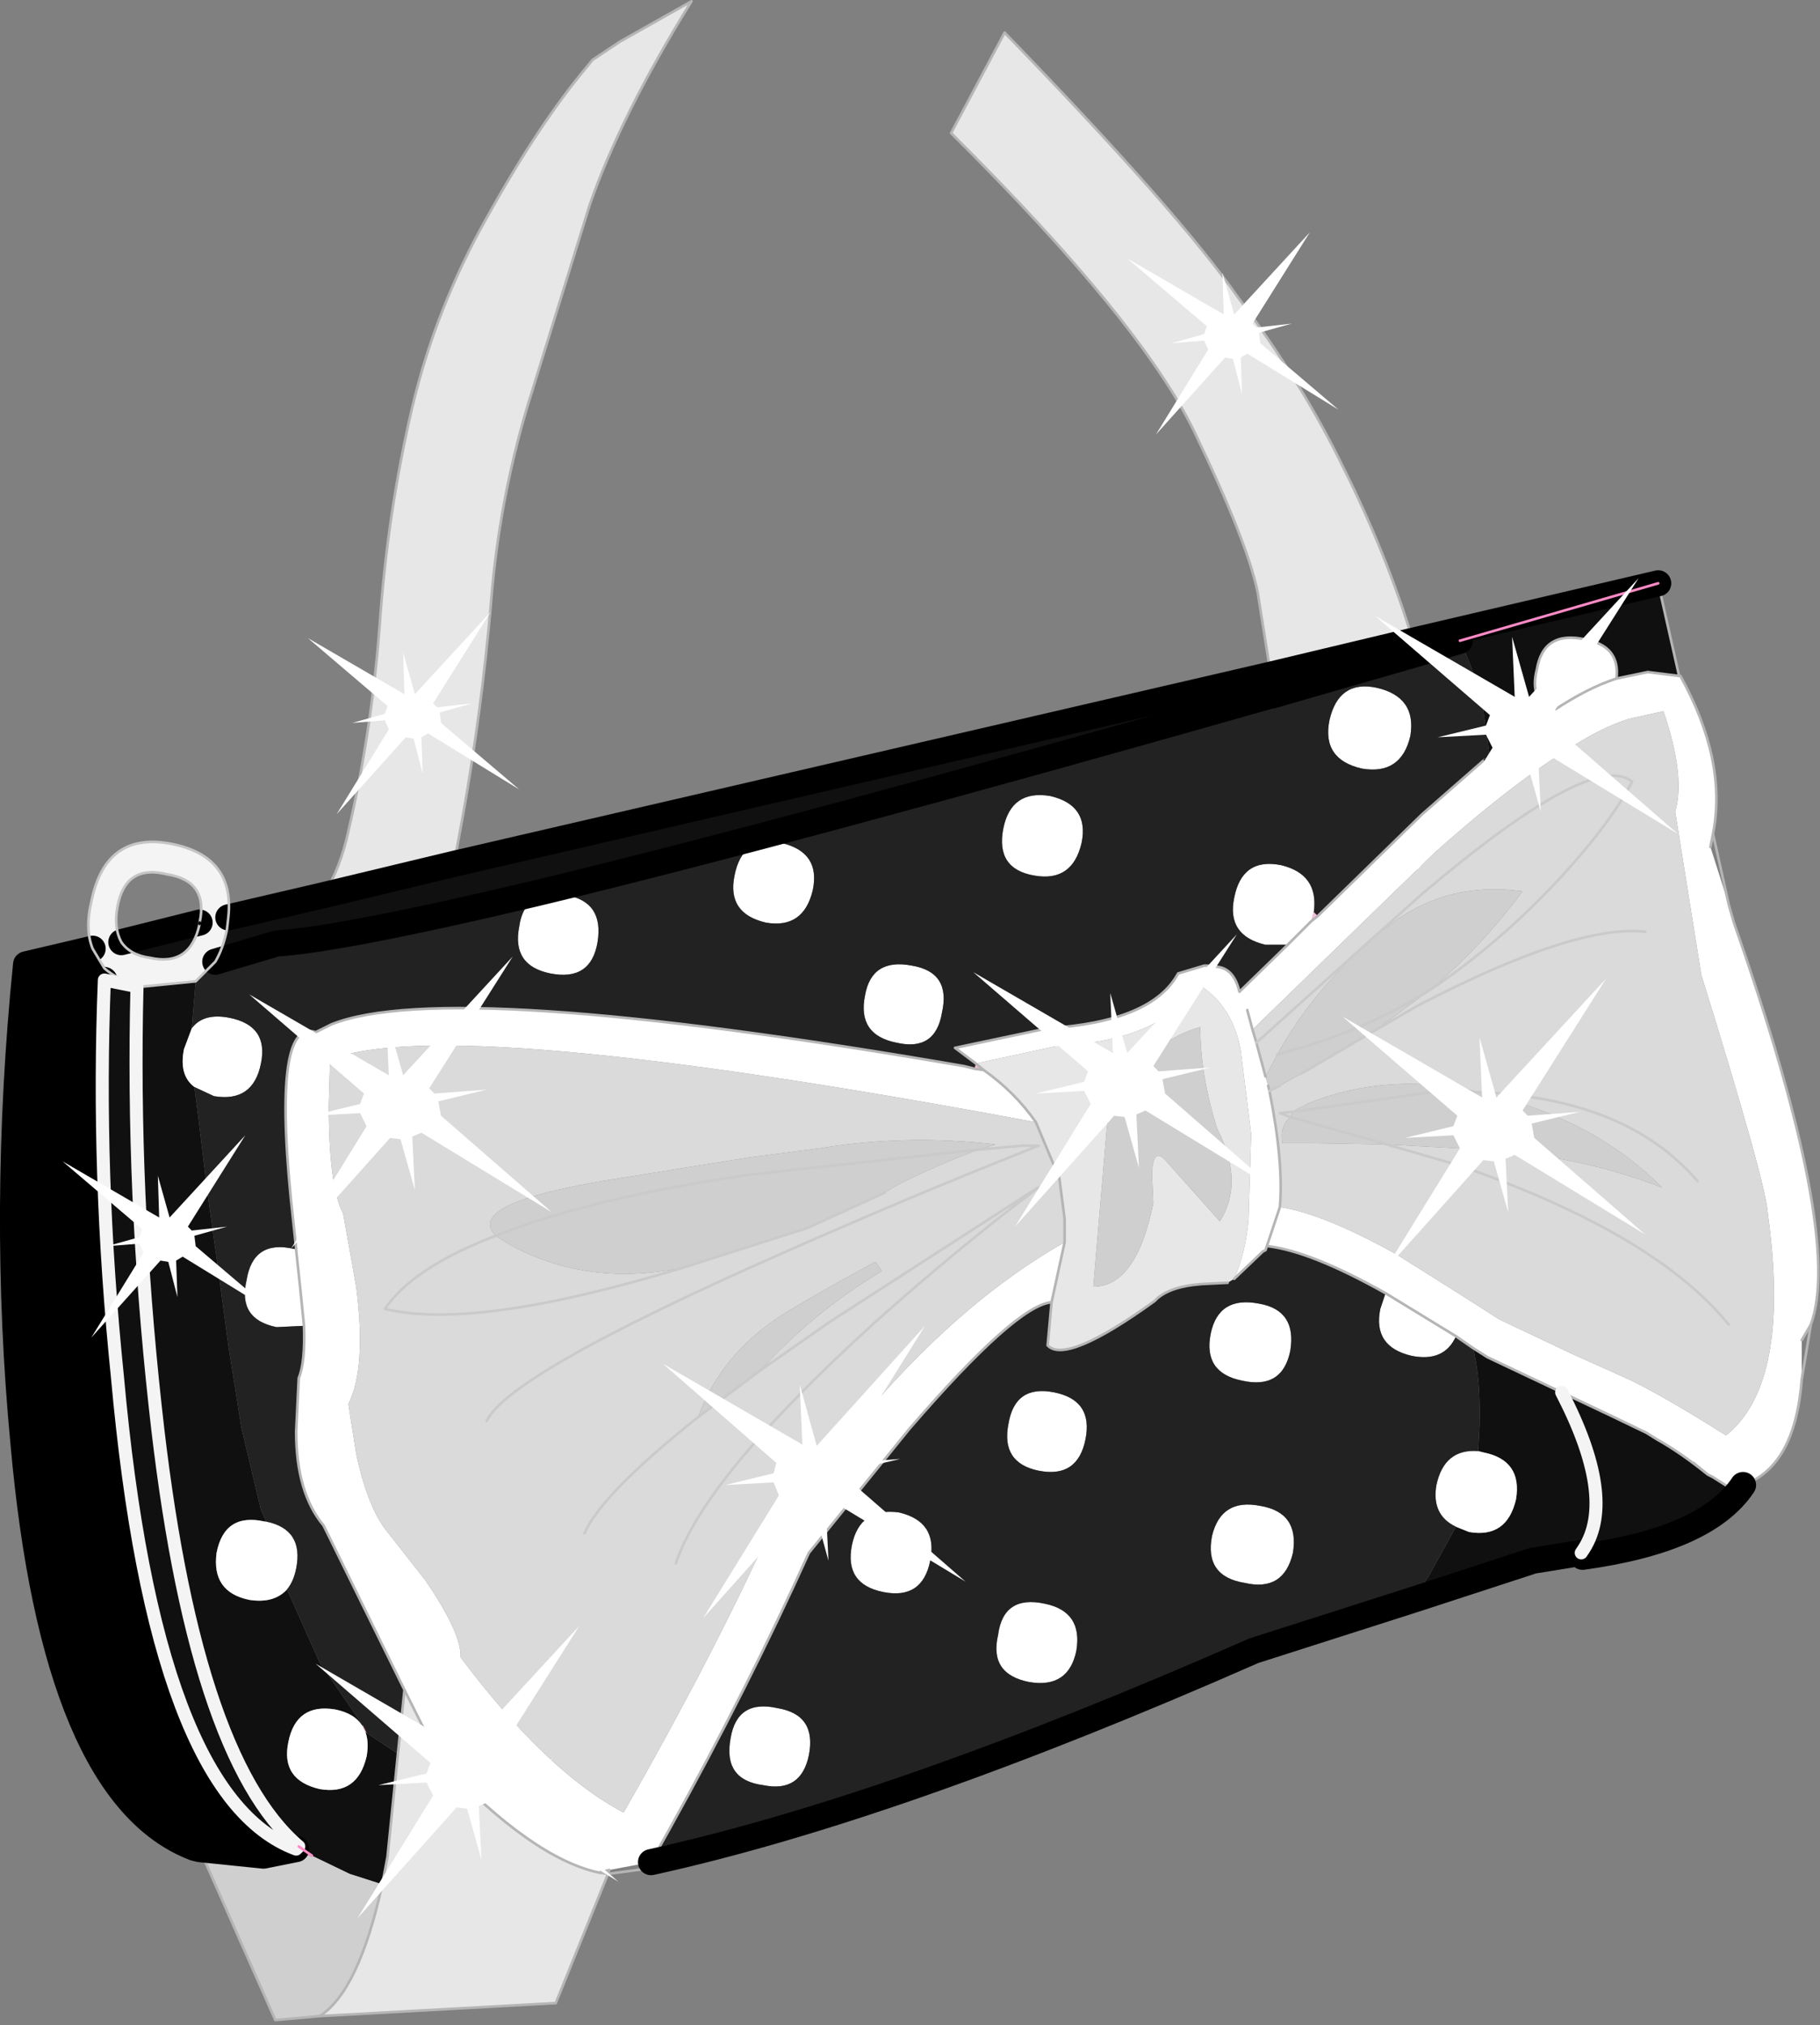
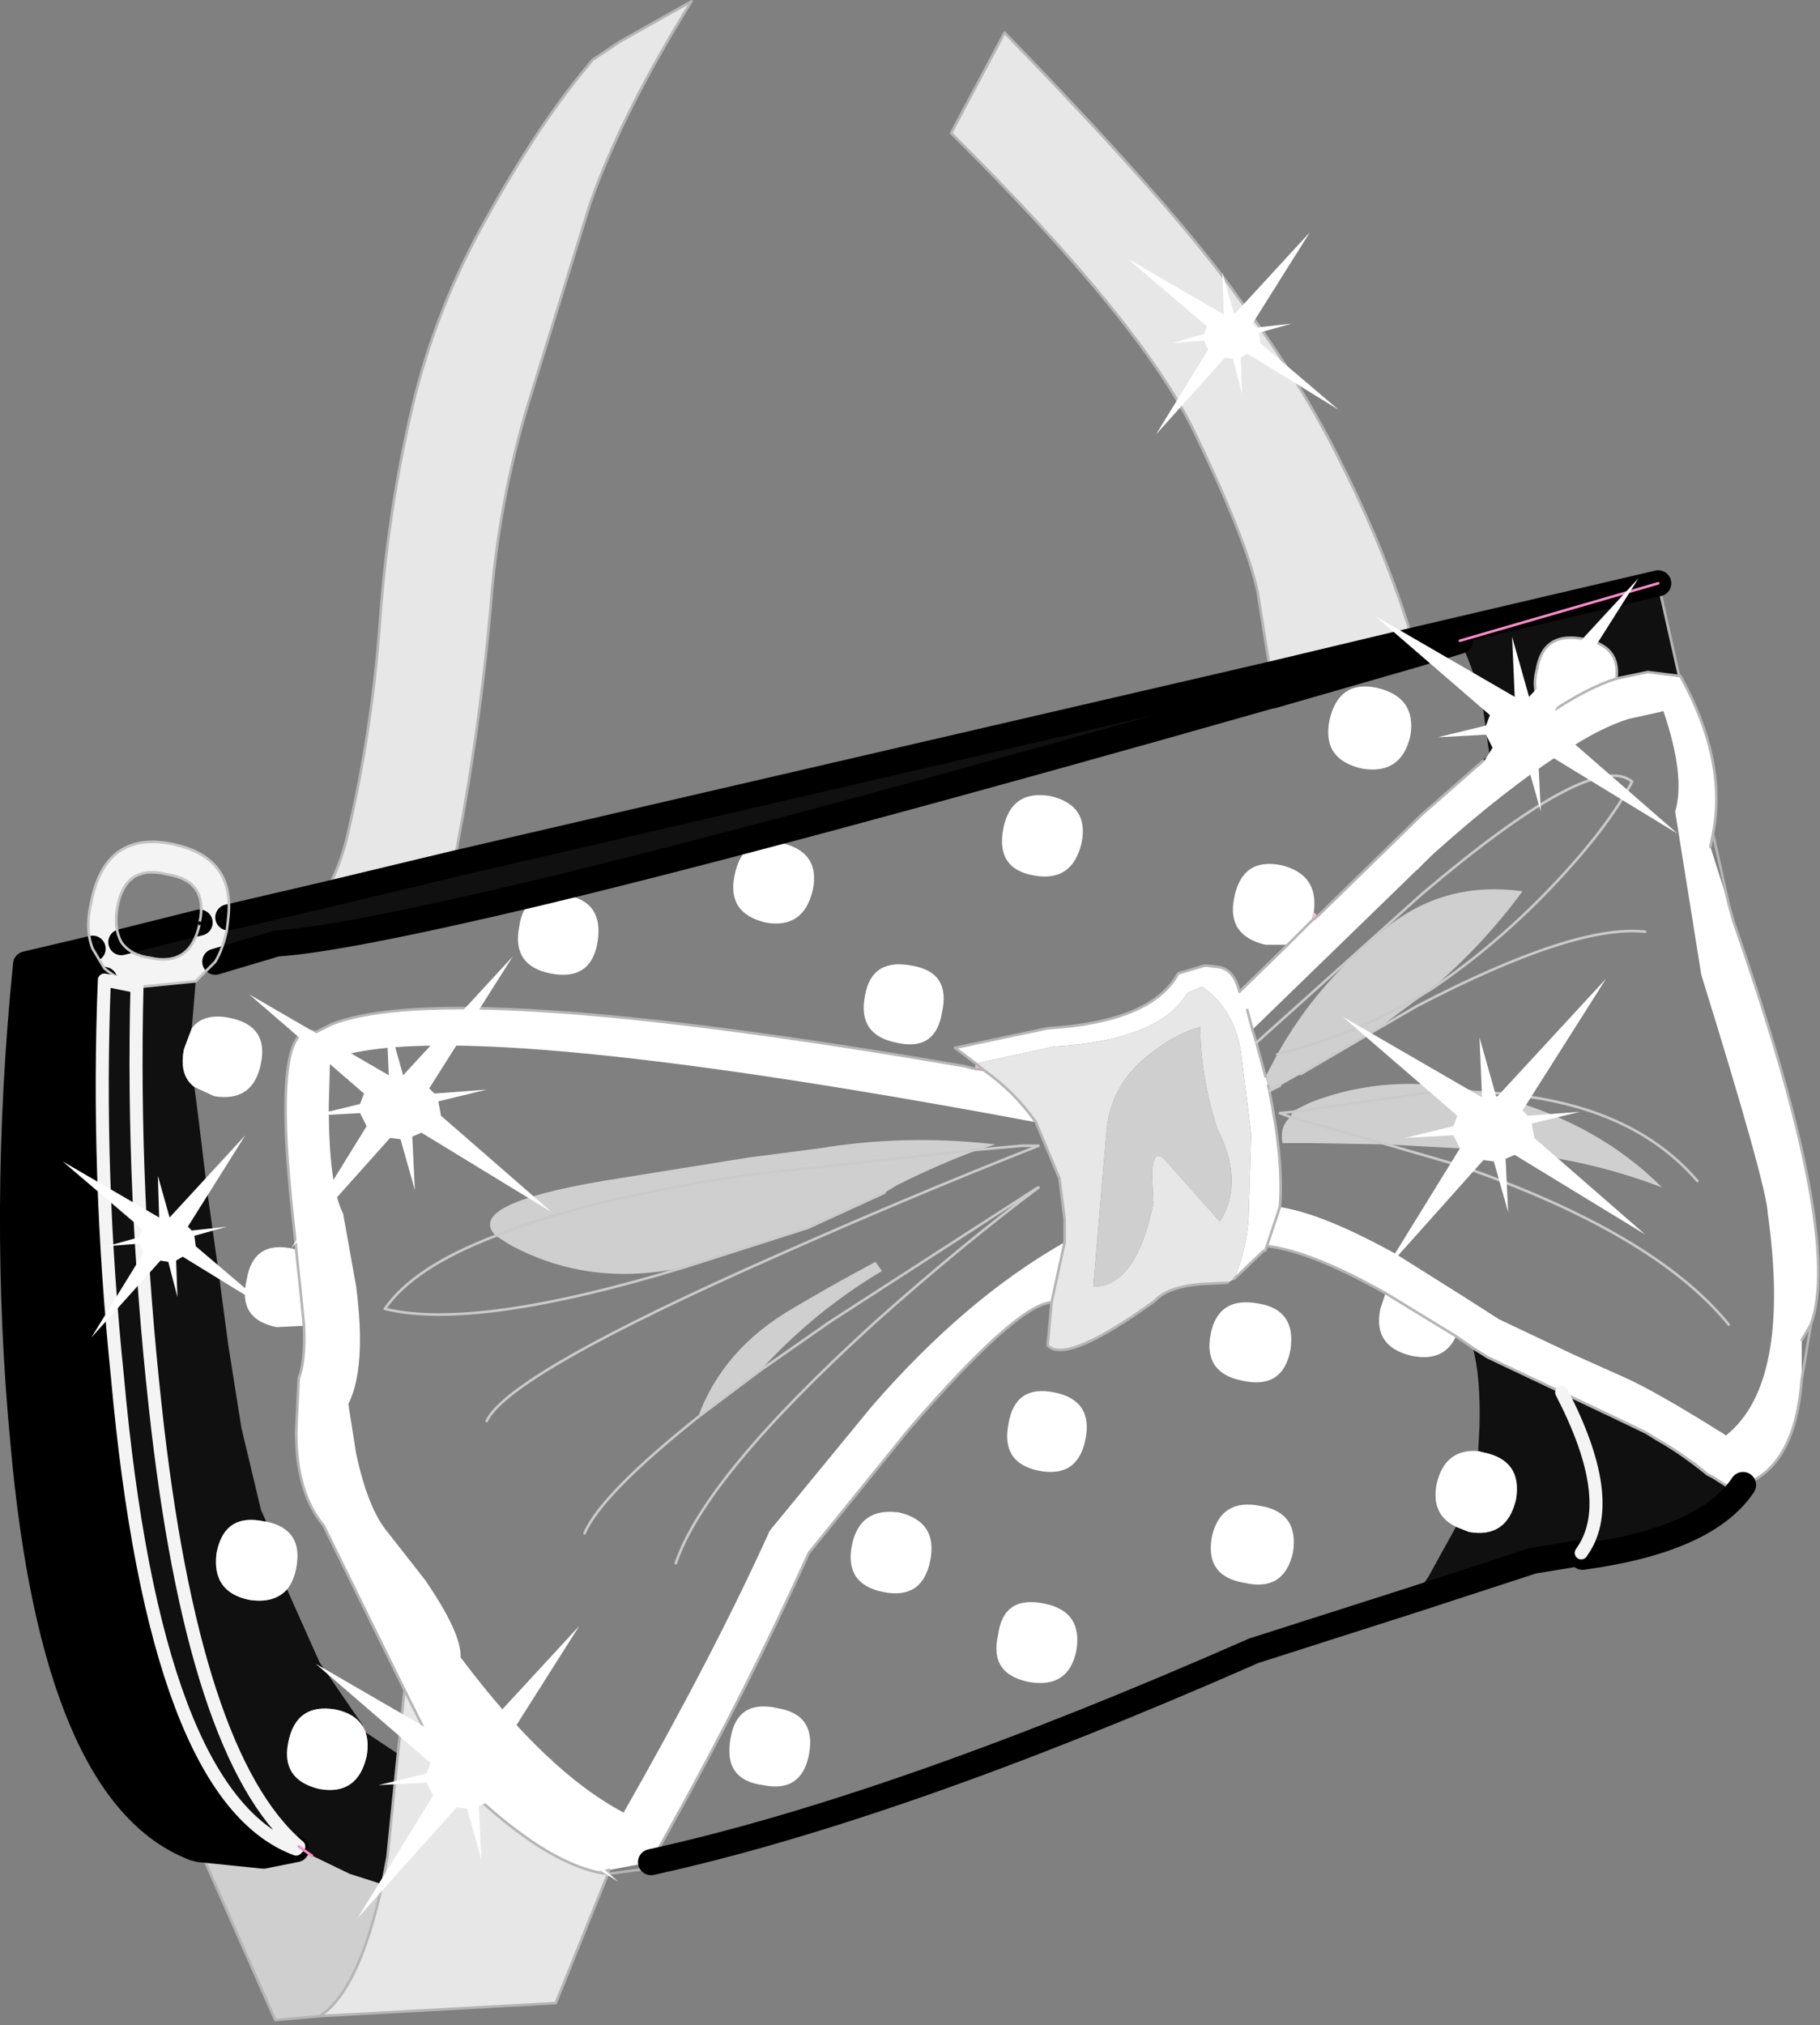
<svg xmlns="http://www.w3.org/2000/svg" height="77.6px" width="69.75px">
  <rect width="100%" height="100%" fill="#808080" stroke="none" />
  <g transform="matrix(1.0, 0.0, 0.0, 1.0, 33.5, -40.45)">
    <path d="M30.85 66.35 L29.65 66.2 28.45 66.45 Q28.6 65.2 27.25 64.95 25.65 64.6 25.4 66.1 25.1 67.25 26.0 67.7 L23.6 69.5 23.35 67.7 Q23.1 66.35 22.45 65.0 L30.05 62.8 30.85 66.35 M20.65 65.0 L20.8 65.5 15.25 67.1 15.2 67.1 Q-3.25 72.35 -13.05 74.7 -20.45 76.45 -22.9 76.6 L-25.25 77.3 Q-24.95 76.8 -24.8 76.05 L-24.75 75.6 -21.1 74.75 -16.1 73.55 15.2 66.3 20.65 65.0 M-26.0 78.05 L-26.15 79.85 -26.45 80.65 Q-26.65 81.65 -26.05 82.1 L-25.9 83.25 -25.55 86.15 -25.15 89.0 -24.75 92.0 -24.25 95.15 -23.5 98.3 -23.3 98.75 -23.35 98.75 Q-24.9 98.4 -25.2 99.95 -25.4 101.45 -23.95 101.75 -23.0 101.9 -22.5 101.35 L-21.25 104.15 -19.6 106.55 -19.6 106.6 Q-19.9 106.1 -20.65 105.95 -22.15 105.7 -22.45 107.2 -22.75 108.65 -21.25 109.0 -19.8 109.25 -19.45 107.75 -19.35 107.2 -19.5 106.8 L-19.45 106.85 -18.25 107.65 -18.65 111.6 -18.85 112.65 -20.1 112.25 -21.55 111.55 -22.05 111.2 -22.15 111.3 Q-27.55 109.3 -29.0 93.2 -29.8 85.4 -29.5 78.0 L-28.25 78.25 -28.15 78.2 -28.0 78.25 -26.0 78.05 M33.3 97.35 Q31.9 99.45 27.15 100.1 L27.1 99.95 25.25 100.25 20.65 101.75 21.25 100.85 22.3 98.95 22.8 99.15 Q24.25 99.4 24.6 97.9 24.85 96.4 23.35 96.1 L23.15 96.05 23.2 95.1 Q23.25 93.25 22.95 92.1 L23.5 92.45 26.35 93.8 28.25 94.7 29.6 95.35 30.0 95.6 31.4 96.5 31.95 96.95 32.15 97.05 32.7 97.4 32.75 97.45 33.3 97.35 M-25.85 75.8 L-25.85 75.85 Q-26.2 77.5 -27.75 77.15 -28.5 77.05 -28.85 76.55 L-25.85 75.8 M27.1 99.95 L27.2 99.8 Q28.45 97.85 26.35 93.8 28.45 97.85 27.2 99.8 L27.1 99.95 M-22.05 111.2 Q-26.1 107.75 -27.55 94.35 -28.45 86.15 -28.25 78.25 -28.45 86.15 -27.55 94.35 -26.1 107.75 -22.05 111.2" fill="#101010" fill-rule="evenodd" stroke="none" />
    <path d="M23.6 69.5 L26.0 67.7 Q25.1 67.25 25.4 66.1 25.65 64.6 27.25 64.95 28.6 65.2 28.45 66.45 L29.65 66.2 30.85 66.35 30.9 66.35 Q32.7 69.6 32.15 72.4 L32.05 72.9 32.75 75.1 32.95 75.8 Q37.15 87.8 35.9 91.2 L35.55 91.8 35.55 93.3 Q35.3 96.65 33.3 97.35 L32.75 97.45 32.7 97.4 32.15 97.05 31.95 96.95 31.4 96.5 30.0 95.6 29.6 95.35 28.25 94.7 26.35 93.8 23.5 92.45 22.95 92.1 22.3 91.65 Q21.85 92.65 20.6 92.4 19.1 92.05 19.4 90.6 L19.6 90.0 Q16.75 88.4 15.1 88.2 L15.05 88.2 15.0 88.35 14.9 88.4 13.8 89.45 Q14.25 88.4 14.35 87.15 L14.45 83.9 14.05 80.7 Q13.75 79.05 12.55 78.25 L12.0 78.5 Q10.95 80.3 6.9 80.55 L3.9 81.2 3.1 80.6 6.65 79.85 Q10.65 79.6 11.65 77.75 L12.65 77.45 12.7 77.45 12.75 77.45 13.2 77.5 Q13.8 77.6 14.0 78.45 L15.85 76.65 16.75 75.75 15.85 76.65 15.0 76.65 Q13.5 76.3 13.8 74.85 14.1 73.3 15.6 73.6 17.05 73.95 16.85 75.4 L16.75 75.75 17.0 75.55 21.0 71.65 23.4 69.55 23.6 69.5 M15.55 86.7 L15.05 88.2 15.55 86.7 Q17.2 86.95 20.0 88.5 L22.7 90.2 23.95 91.0 26.8 92.35 28.7 93.2 Q29.95 93.75 32.65 95.45 35.15 93.45 34.25 86.95 34.2 85.85 31.7 77.8 L30.7 71.55 Q31.1 70.2 30.25 67.7 L28.9 68.0 Q27.8 68.35 26.45 69.25 24.3 70.6 21.45 73.15 L14.5 79.9 14.65 80.4 15.0 81.7 15.1 82.05 15.15 82.25 Q15.7 85.0 15.55 86.7 M14.3 79.15 L14.5 79.9 14.3 79.15 M-26.15 79.85 Q-25.7 79.25 -24.7 79.45 -23.2 79.75 -23.5 81.2 -23.8 82.7 -25.3 82.45 L-26.05 82.1 Q-26.65 81.65 -26.45 80.65 L-26.15 79.85 M-23.3 98.75 Q-21.85 99.05 -22.15 100.55 -22.25 101.05 -22.5 101.35 -23.0 101.9 -23.95 101.75 -25.4 101.45 -25.2 99.95 -24.9 98.4 -23.35 98.75 L-23.3 98.75 M-18.0 105.2 L-21.1 98.9 Q-22.15 97.65 -22.15 95.3 L-22.05 93.25 Q-21.8 92.65 -21.85 91.25 L-22.9 91.3 Q-24.4 91.0 -24.05 89.5 -23.8 87.95 -22.25 88.3 L-22.15 88.35 -22.15 88.3 -22.25 87.35 Q-23.15 79.4 -21.4 80.0 L-20.8 79.7 Q-16.3 77.9 3.45 81.3 L3.85 81.4 4.2 81.45 Q5.4 82.3 6.2 83.45 -16.25 79.25 -20.85 81.05 L-20.9 82.8 Q-20.9 85.9 -20.35 86.95 L-19.85 89.75 Q-19.45 92.85 -20.15 94.25 L-19.85 96.15 Q-19.4 98.25 -18.65 99.15 L-17.2 101.0 Q-15.8 103.05 -15.85 103.95 -12.55 108.35 -9.6 109.9 -6.15 103.85 -4.0 99.1 L-0.1 94.35 Q3.5 90.2 7.3 88.05 L6.8 90.35 Q5.45 90.45 1.35 95.2 L-2.5 99.95 Q-4.85 105.15 -7.85 110.55 L-8.55 111.8 -10.15 112.1 -10.55 112.2 Q-13.1 111.65 -16.65 107.9 L-18.0 105.2 M17.45 68.05 Q17.8 66.5 19.25 66.8 20.8 67.15 20.55 68.65 20.2 70.15 18.7 69.9 17.15 69.55 17.45 68.05 M28.45 66.45 Q27.35 66.8 26.0 67.7 27.35 66.8 28.45 66.45 M-10.6 76.55 Q-10.85 78.05 -12.4 77.75 -13.9 77.45 -13.6 75.95 -13.5 75.2 -13.0 74.9 L-11.8 74.75 Q-10.35 75.0 -10.6 76.55 M-4.15 75.8 Q-5.65 75.45 -5.35 74.0 -5.05 72.45 -3.55 72.75 -2.05 73.1 -2.35 74.55 -2.7 76.05 -4.15 75.8 M7.95 72.75 Q7.6 74.25 6.15 74.0 4.65 73.75 4.95 72.2 5.25 70.7 6.75 70.95 8.25 71.3 7.95 72.75 M-0.35 78.6 Q-0.1 77.15 1.45 77.45 2.95 77.7 2.6 79.25 2.35 80.75 0.85 80.4 -0.65 80.1 -0.35 78.6 M0.95 98.4 Q2.45 98.75 2.15 100.25 1.85 101.75 0.35 101.45 -1.15 101.15 -0.85 99.65 -0.55 98.2 0.95 98.4 M8.1 95.6 Q7.8 97.1 6.3 96.8 4.85 96.5 5.15 95.0 5.4 93.5 6.9 93.8 8.4 94.1 8.1 95.6 M-21.85 91.25 L-22.0 89.75 -22.15 88.35 -22.0 89.75 -21.85 91.25 M-19.5 106.8 Q-19.35 107.2 -19.45 107.75 -19.8 109.25 -21.25 109.0 -22.75 108.65 -22.45 107.2 -22.15 105.7 -20.65 105.95 -19.9 106.1 -19.6 106.6 L-19.5 106.8 M7.75 103.7 Q7.45 105.15 5.95 104.9 4.4 104.6 4.75 103.1 4.95 101.55 6.55 101.9 8.0 102.2 7.75 103.7 M-5.5 107.05 Q-5.25 105.55 -3.7 105.9 -2.2 106.15 -2.5 107.7 -2.8 109.15 -4.25 108.85 -5.8 108.65 -5.5 107.05 M31.95 96.95 Q30.9 96.1 30.0 95.6 30.9 96.1 31.95 96.95 M14.75 90.4 Q16.2 90.65 15.95 92.2 15.65 93.7 14.1 93.35 12.6 93.05 12.9 91.55 13.2 90.1 14.75 90.4 M14.8 98.15 Q16.3 98.4 16.05 99.95 15.7 101.45 14.2 101.1 12.65 100.85 12.95 99.3 13.3 97.85 14.8 98.15 M23.15 96.05 L23.35 96.1 Q24.85 96.4 24.6 97.9 24.25 99.4 22.8 99.15 L22.3 98.95 Q21.35 98.5 21.55 97.35 21.85 95.95 23.15 96.05 M22.3 91.65 L19.6 90.0 22.3 91.65" fill="#ffffff" fill-rule="evenodd" stroke="none" />
-     <path d="M15.55 86.7 Q15.7 85.0 15.15 82.25 L15.55 82.05 16.35 81.6 19.25 79.9 21.35 78.35 Q23.3 76.7 24.85 74.6 21.95 74.2 19.75 75.9 17.0 78.05 15.45 80.85 L15.0 81.7 14.65 80.4 14.5 79.9 21.45 73.15 Q24.3 70.6 26.45 69.25 27.8 68.35 28.9 68.0 L30.25 67.7 Q31.1 70.2 30.7 71.55 L31.7 77.8 Q34.2 85.85 34.25 86.95 35.15 93.45 32.65 95.45 29.95 93.75 28.7 93.2 L26.8 92.35 23.95 91.0 22.7 90.2 20.0 88.5 Q17.2 86.95 15.55 86.7 M6.2 83.45 L7.1 85.6 7.3 87.15 7.3 88.05 Q3.5 90.2 -0.1 94.35 L-4.0 99.1 Q-6.15 103.85 -9.6 109.9 -12.55 108.35 -15.85 103.95 -15.8 103.05 -17.2 101.0 L-18.65 99.15 Q-19.4 98.25 -19.85 96.15 L-20.15 94.25 Q-19.45 92.85 -19.85 89.75 L-20.35 86.95 Q-20.9 85.9 -20.9 82.8 L-20.85 81.05 Q-16.25 79.25 6.2 83.45 M14.65 80.4 L21.0 74.7 Q27.55 69.15 29.05 70.4 28.1 72.2 25.95 74.45 23.8 76.7 21.35 78.35 23.8 76.7 25.95 74.45 28.1 72.2 29.05 70.4 27.55 69.15 21.0 74.7 L14.65 80.4 M4.0 84.5 L4.65 84.3 Q1.25 83.9 -2.1 84.45 L-4.8 84.8 -10.4 85.7 Q-15.7 86.6 -14.5 87.8 L-13.95 88.15 Q-10.9 89.8 -7.25 89.0 L-2.55 87.5 0.4 86.15 0.9 85.85 Q2.5 85.05 4.0 84.5 L5.65 84.35 6.3 84.35 6.05 84.45 Q1.25 86.35 -3.7 88.55 -14.0 93.1 -14.85 94.9 -14.0 93.1 -3.7 88.55 1.25 86.35 6.05 84.45 L6.3 84.35 5.65 84.35 4.0 84.5 M-7.6 100.35 Q-6.5 97.05 0.05 91.1 3.3 88.2 6.3 85.95 L6.2 86.0 -1.7 91.1 -4.35 92.95 -1.7 91.1 6.2 86.0 6.3 85.95 Q3.3 88.2 0.05 91.1 -6.5 97.05 -7.6 100.35 M-6.75 94.75 L-4.35 92.95 Q-2.3 90.7 0.3 89.15 L0.05 88.8 Q-1.55 89.65 -3.15 90.6 -5.8 92.15 -6.75 94.75 -10.45 97.7 -11.1 99.2 -10.45 97.7 -6.75 94.75 M-14.5 87.8 Q-17.65 89.0 -18.75 90.6 -15.3 91.45 -7.25 89.0 -15.3 91.45 -18.75 90.6 -17.65 89.0 -14.5 87.8 M16.05 83.05 L15.95 83.25 15.55 83.1 16.05 83.05 15.55 83.1 15.95 83.25 15.85 83.35 Q15.55 83.7 15.65 84.25 L16.75 84.25 19.65 84.3 23.35 84.5 23.9 84.55 Q27.2 84.8 30.2 85.95 27.8 83.55 24.2 82.55 L23.7 82.4 23.25 82.3 Q19.75 81.5 16.7 82.7 L16.1 83.0 16.05 83.05 M32.75 91.2 Q29.9 87.7 22.4 85.1 L19.65 84.3 22.4 85.1 Q29.9 87.7 32.75 91.2 M29.55 76.15 Q26.85 75.85 20.8 79.0 L19.25 79.9 20.8 79.0 Q26.85 75.85 29.55 76.15 M31.55 85.7 Q28.85 82.55 23.25 82.3 28.85 82.55 31.55 85.7" fill="#dadada" fill-rule="evenodd" stroke="none" />
    <path d="M3.9 81.2 L6.9 80.55 Q10.95 80.3 12.0 78.5 L12.55 78.25 Q13.75 79.05 14.05 80.7 L14.45 83.9 14.35 87.15 Q14.25 88.4 13.8 89.45 13.65 89.55 13.55 89.6 L12.55 89.65 Q11.25 89.75 10.75 90.3 7.35 92.75 6.65 92.0 L6.8 90.35 7.3 88.05 7.3 87.15 7.1 85.6 6.2 83.45 Q5.4 82.3 4.2 81.45 L3.9 81.2 M-18.25 107.65 L-18.0 105.2 -16.65 107.9 Q-13.1 111.65 -10.55 112.2 L-10.2 112.25 -12.2 117.2 -21.25 117.7 Q-19.75 116.75 -18.85 112.65 L-18.65 111.6 -18.25 107.65 M15.2 66.3 L14.7 63.15 Q14.3 61.2 12.25 56.95 10.2 52.75 2.95 45.55 L5.0 41.7 Q11.6 48.5 13.95 51.85 16.4 55.1 18.0 58.4 19.65 61.7 20.65 65.0 L15.2 66.3 M27.15 100.1 L26.95 100.1 27.1 99.95 27.15 100.1 M-21.1 74.75 Q-20.45 73.7 -20.15 72.3 -19.25 68.45 -18.95 64.4 -18.65 60.1 -17.7 56.05 -16.8 52.25 -14.85 48.8 -12.85 45.2 -11.0 43.0 L-10.8 42.75 -9.75 42.05 -7.0 40.5 Q-9.7 44.85 -10.9 48.3 L-13.25 55.9 Q-14.4 59.7 -14.7 63.75 -15.05 67.7 -15.75 71.65 L-16.1 73.55 -21.1 74.75 M8.4 89.75 Q10.05 89.75 10.7 86.55 L10.65 85.4 Q10.7 84.35 11.2 84.95 L13.25 87.25 Q14.2 85.75 13.15 83.7 12.5 81.65 12.5 79.8 11.6 80.05 10.75 80.7 9.05 81.9 8.9 83.85 L8.4 89.75" fill="#e7e7e7" fill-rule="evenodd" stroke="none" />
-     <path d="M22.45 65.0 Q23.1 66.35 23.35 67.7 L23.6 69.5 23.4 69.55 21.0 71.65 17.0 75.55 16.85 75.4 Q17.05 73.95 15.6 73.6 14.1 73.3 13.8 74.85 13.5 76.3 15.0 76.65 L15.85 76.65 14.0 78.45 Q13.8 77.6 13.2 77.5 L12.75 77.45 12.7 77.45 12.65 77.45 11.65 77.75 Q10.65 79.6 6.65 79.85 L3.1 80.6 3.9 81.2 3.85 81.4 3.45 81.3 Q-16.3 77.9 -20.8 79.7 L-21.4 80.0 Q-23.15 79.4 -22.25 87.35 L-22.15 88.3 -22.25 88.3 Q-23.8 87.95 -24.05 89.5 -24.4 91.0 -22.9 91.3 L-21.85 91.25 Q-21.8 92.65 -22.05 93.25 L-22.15 95.3 Q-22.15 97.65 -21.1 98.9 L-18.0 105.2 -18.25 107.65 -19.45 106.85 -19.6 106.55 -21.25 104.15 -22.5 101.35 Q-22.25 101.05 -22.15 100.55 -21.85 99.05 -23.3 98.75 L-23.5 98.3 -24.25 95.15 -24.75 92.0 -25.15 89.0 -25.55 86.15 -25.9 83.25 -26.05 82.1 -25.3 82.45 Q-23.8 82.7 -23.5 81.2 -23.2 79.75 -24.7 79.45 -25.7 79.25 -26.15 79.85 L-26.0 78.05 -25.25 77.3 -22.9 76.6 Q-20.45 76.45 -13.05 74.7 -3.25 72.35 15.2 67.1 L15.25 67.1 20.8 65.5 22.45 65.0 M13.8 89.45 L14.9 88.4 15.0 88.35 15.1 88.2 Q16.75 88.4 19.6 90.0 L19.4 90.6 Q19.1 92.05 20.6 92.4 21.85 92.65 22.3 91.65 L22.95 92.1 Q23.25 93.25 23.2 95.1 L23.15 96.05 Q21.85 95.95 21.55 97.35 21.35 98.5 22.3 98.95 L21.25 100.85 20.65 101.75 14.55 103.7 Q0.8 109.75 -8.55 111.8 L-7.85 110.55 Q-4.85 105.15 -2.5 99.95 L1.35 95.2 Q5.45 90.45 6.8 90.35 L6.65 92.0 Q7.35 92.75 10.75 90.3 11.25 89.75 12.55 89.65 L13.55 89.6 Q13.65 89.55 13.8 89.45 M17.45 68.05 Q17.15 69.55 18.7 69.9 20.2 70.15 20.55 68.65 20.8 67.15 19.25 66.8 17.8 66.5 17.45 68.05 M-10.6 76.55 Q-10.35 75.0 -11.8 74.75 L-13.0 74.9 Q-13.5 75.2 -13.6 75.95 -13.9 77.45 -12.4 77.75 -10.85 78.05 -10.6 76.55 M7.95 72.75 Q8.25 71.3 6.75 70.95 5.25 70.7 4.95 72.2 4.65 73.75 6.15 74.0 7.6 74.25 7.95 72.75 M-4.15 75.8 Q-2.7 76.05 -2.35 74.55 -2.05 73.1 -3.55 72.75 -5.05 72.45 -5.35 74.0 -5.65 75.45 -4.15 75.8 M-0.35 78.6 Q-0.65 80.1 0.85 80.4 2.35 80.75 2.6 79.25 2.95 77.7 1.45 77.45 -0.1 77.15 -0.35 78.6 M0.95 98.4 Q-0.55 98.2 -0.85 99.65 -1.15 101.15 0.35 101.45 1.85 101.75 2.15 100.25 2.45 98.75 0.95 98.4 M8.1 95.6 Q8.4 94.1 6.9 93.8 5.4 93.5 5.15 95.0 4.85 96.5 6.3 96.8 7.8 97.1 8.1 95.6 M-5.5 107.05 Q-5.8 108.65 -4.25 108.85 -2.8 109.15 -2.5 107.7 -2.2 106.15 -3.7 105.9 -5.25 105.55 -5.5 107.05 M7.75 103.7 Q8.0 102.2 6.55 101.9 4.95 101.55 4.75 103.1 4.4 104.6 5.95 104.9 7.45 105.15 7.75 103.7 M14.8 98.15 Q13.3 97.85 12.95 99.3 12.65 100.85 14.2 101.1 15.7 101.45 16.05 99.95 16.3 98.4 14.8 98.15 M14.75 90.4 Q13.2 90.1 12.9 91.55 12.6 93.05 14.1 93.35 15.65 93.7 15.95 92.2 16.2 90.65 14.75 90.4" fill="#222222" fill-rule="evenodd" stroke="none" />
    <path d="M30.05 62.8 L22.45 65.0 20.8 65.5 20.65 65.0 30.05 62.8 M15.15 82.25 L15.1 82.05 15.0 81.7 15.45 80.85 Q17.0 78.05 19.75 75.9 21.95 74.2 24.85 74.6 23.3 76.7 21.35 78.35 L19.25 79.9 16.35 81.6 15.55 82.05 15.15 82.25 M-22.95 117.85 L-25.85 111.3 -23.4 111.55 -22.15 111.3 -21.55 111.55 -20.1 112.25 -18.85 112.65 Q-19.75 116.75 -21.25 117.7 L-22.95 117.85 M-14.5 87.8 Q-15.7 86.6 -10.4 85.7 L-4.8 84.8 -2.1 84.45 Q1.25 83.9 4.65 84.3 L4.0 84.5 -4.7 85.45 Q-10.9 86.35 -14.5 87.8 -10.9 86.35 -4.7 85.45 L4.0 84.5 Q2.5 85.05 0.9 85.85 L0.4 86.15 -2.55 87.5 -7.25 89.0 Q-10.9 89.8 -13.95 88.15 L-14.5 87.8 M-4.35 92.95 L-6.75 94.75 Q-5.8 92.15 -3.15 90.6 -1.55 89.65 0.05 88.8 L0.3 89.15 Q-2.3 90.7 -4.35 92.95 M8.4 89.75 L8.9 83.85 Q9.05 81.9 10.75 80.7 11.6 80.05 12.5 79.8 12.5 81.65 13.15 83.7 14.2 85.75 13.25 87.25 L11.2 84.95 Q10.7 84.35 10.65 85.4 L10.7 86.55 Q10.05 89.75 8.4 89.75 M-21.55 111.55 L-22.15 111.3 -22.05 111.2 -21.55 111.55 M16.05 83.05 L21.7 82.25 23.25 82.3 21.7 82.25 16.05 83.05 16.1 83.0 16.7 82.7 Q19.75 81.5 23.25 82.3 L23.7 82.4 24.2 82.55 Q27.8 83.55 30.2 85.95 27.2 84.8 23.9 84.55 L23.35 84.5 19.65 84.3 16.75 84.25 15.65 84.25 Q15.55 83.7 15.85 83.35 L15.95 83.25 16.05 83.05 M19.65 84.3 L15.95 83.25 19.65 84.3 M15.45 80.85 Q18.75 80.0 21.35 78.35 18.75 80.0 15.45 80.85" fill="#cfcfcf" fill-rule="evenodd" stroke="none" />
    <path d="M17.0 75.55 L16.75 75.75 16.85 75.4 17.0 75.55 M15.0 88.35 L15.05 88.2 15.1 88.2 15.0 88.35 M-22.25 88.3 L-22.15 88.3 -22.15 88.35 -22.25 88.3 M3.85 81.4 L3.9 81.2 4.2 81.45 3.85 81.4" fill="#ffb9dc" fill-rule="evenodd" stroke="none" />
    <path d="M-25.25 77.3 L-26.0 78.05 -28.0 78.25 -28.15 78.2 Q-29.0 78.0 -29.5 77.55 L-29.95 76.8 Q-30.25 76.05 -30.0 75.0 -29.45 72.25 -26.85 72.8 -24.5 73.3 -24.75 75.6 L-24.8 76.05 Q-24.95 76.8 -25.25 77.3 M-25.85 75.85 L-25.85 75.8 Q-25.5 74.2 -27.1 73.95 -28.7 73.55 -29.0 75.2 -29.15 76.0 -28.85 76.55 -28.5 77.05 -27.75 77.15 -26.2 77.5 -25.85 75.85" fill="#f4f4f4" fill-rule="evenodd" stroke="none" />
    <path d="M-25.85 111.3 L-26.05 111.25 Q-31.4 109.2 -32.6 95.75 -33.45 86.8 -32.5 77.4 L-29.95 76.8 -29.5 77.55 -29.5 78.0 Q-29.8 85.4 -29.0 93.2 -27.55 109.3 -22.15 111.3 L-23.4 111.55 -25.85 111.3 M-32.5 77.4 L-29.5 78.0 -32.5 77.4" fill="#000000" fill-rule="evenodd" stroke="none" />
    <path d="M-19.6 106.55 L-19.45 106.85 -19.5 106.8 -19.6 106.6 -19.6 106.55" fill="#fea5d2" fill-rule="evenodd" stroke="none" />
    <path d="M23.6 69.5 L26.0 67.7 Q25.1 67.25 25.4 66.1 25.65 64.6 27.25 64.95 28.6 65.2 28.45 66.45 L29.65 66.2 30.85 66.35 30.05 62.8 M23.4 69.55 L21.0 71.65 17.0 75.55 16.75 75.75 15.85 76.65 14.0 78.45 Q13.8 77.6 13.2 77.5 L12.75 77.45 12.7 77.45 12.65 77.45 11.65 77.75 Q10.65 79.6 6.65 79.85 L3.1 80.6 3.9 81.2 4.2 81.45 Q5.4 82.3 6.2 83.45 L7.1 85.6 7.3 87.15 7.3 88.05 6.8 90.35 6.65 92.0 Q7.35 92.75 10.75 90.3 11.25 89.75 12.55 89.65 L13.55 89.6 M13.8 89.45 L14.9 88.4 15.0 88.35 15.05 88.2 15.55 86.7 Q15.7 85.0 15.15 82.25 L15.1 82.05 M15.0 81.7 L14.65 80.4 14.5 79.9 14.3 79.15 M20.65 65.0 L20.8 65.5 M15.25 67.1 L15.2 67.1 M-18.25 107.65 L-18.0 105.2 -21.1 98.9 Q-22.15 97.65 -22.15 95.3 L-22.05 93.25 Q-21.8 92.65 -21.85 91.25 L-22.0 89.75 -22.15 88.35 -22.15 88.3 -22.25 87.35 Q-23.15 79.4 -21.4 80.0 L-20.8 79.7 Q-16.3 77.9 3.45 81.3 L3.85 81.4 4.2 81.45 M15.2 66.3 L14.7 63.15 Q14.3 61.2 12.25 56.95 10.2 52.75 2.95 45.55 L5.0 41.7 Q11.6 48.5 13.95 51.85 16.4 55.1 18.0 58.4 19.65 61.7 20.65 65.0 M26.0 67.7 Q27.35 66.8 28.45 66.45 M32.15 72.4 L32.75 75.1 32.95 75.8 Q37.15 87.8 35.9 91.2 L35.55 93.3 Q35.3 96.65 33.3 97.35 L32.75 97.45 32.7 97.4 32.15 97.05 31.95 96.95 31.4 96.5 M27.15 100.1 L26.95 100.1 27.1 99.95 M-8.55 111.8 L-8.7 112.05 -10.2 112.25 -12.2 117.2 -21.25 117.7 -22.95 117.85 -25.85 111.3 M-21.1 74.75 Q-20.45 73.7 -20.15 72.3 -19.25 68.45 -18.95 64.4 -18.65 60.1 -17.7 56.05 -16.8 52.25 -14.85 48.8 -12.85 45.2 -11.0 43.0 L-10.8 42.75 -9.75 42.05 -7.0 40.5 Q-9.7 44.85 -10.9 48.3 L-13.25 55.9 Q-14.4 59.7 -14.7 63.75 -15.05 67.7 -15.75 71.65 L-16.1 73.55 M32.05 72.9 L32.15 72.4 Q32.7 69.6 30.9 66.35 L30.85 66.35 M6.8 90.35 Q5.45 90.45 1.35 95.2 L-2.5 99.95 Q-4.85 105.15 -7.85 110.55 L-8.55 111.8 M-10.15 112.1 L-10.2 112.25 -10.55 112.2 Q-13.1 111.65 -16.65 107.9 L-18.0 105.2 M-18.85 112.65 L-18.65 111.6 -18.25 107.65 M-22.15 111.3 L-21.55 111.55 M-21.25 117.7 L-22.95 117.85 M-18.85 112.65 Q-19.75 116.75 -21.25 117.7 M-10.15 112.1 L-10.55 112.2 M35.55 91.8 L35.9 91.2 M30.0 95.6 L29.6 95.35 28.25 94.7 26.35 93.8 23.5 92.45 22.95 92.1 22.3 91.65 19.6 90.0 Q16.75 88.4 15.1 88.2 M30.0 95.6 Q30.9 96.1 31.95 96.95 M-28.15 78.2 L-28.25 78.25 M-29.5 77.55 L-29.5 78.0" fill="none" stroke="#b5b5b5" stroke-linecap="round" stroke-linejoin="round" stroke-width="0.1" />
    <path d="M20.8 65.5 L22.45 65.0 M20.8 65.5 L15.25 67.1 M15.2 67.1 Q-3.25 72.35 -13.05 74.7 -20.45 76.45 -22.9 76.6 L-25.25 77.3 M20.65 65.0 L30.05 62.8 M15.2 66.3 L20.65 65.0 M33.3 97.35 Q31.9 99.45 27.15 100.1 M27.1 99.95 L25.25 100.25 20.65 101.75 14.55 103.7 Q0.8 109.75 -8.55 111.8 M-25.85 111.3 L-26.05 111.25 Q-31.4 109.2 -32.6 95.75 -33.45 86.8 -32.5 77.4 L-29.95 76.8 M-24.75 75.6 L-21.1 74.75 -16.1 73.55 15.2 66.3 M-25.85 75.8 L-28.85 76.55 M-29.5 78.0 L-32.5 77.4 M-25.85 111.3 L-23.4 111.55 -22.15 111.3" fill="none" stroke="#000000" stroke-linecap="round" stroke-linejoin="round" stroke-width="1.0" />
    <path d="M21.35 78.35 Q23.8 76.7 25.95 74.45 28.1 72.2 29.05 70.4 27.55 69.15 21.0 74.7 L14.65 80.4 M-14.5 87.8 Q-10.9 86.35 -4.7 85.45 L4.0 84.5 5.65 84.35 6.3 84.35 6.05 84.45 Q1.25 86.35 -3.7 88.55 -14.0 93.1 -14.85 94.9 M-4.35 92.95 L-1.7 91.1 6.2 86.0 6.3 85.95 Q3.3 88.2 0.05 91.1 -6.5 97.05 -7.6 100.35 M-7.25 89.0 L-2.55 87.5 0.4 86.15 M-6.75 94.75 L-4.35 92.95 M-6.75 94.75 Q-10.45 97.7 -11.1 99.2 M-7.25 89.0 Q-15.3 91.45 -18.75 90.6 -17.65 89.0 -14.5 87.8 M23.25 82.3 L21.7 82.25 16.05 83.05 15.55 83.1 15.95 83.25 19.65 84.3 22.4 85.1 Q29.9 87.7 32.75 91.2 M16.35 81.6 L19.25 79.9 20.8 79.0 Q26.85 75.85 29.55 76.15 M21.35 78.35 Q18.75 80.0 15.45 80.85 M15.15 82.25 L15.55 82.05 M23.25 82.3 Q28.85 82.55 31.55 85.7" fill="none" stroke="#cacaca" stroke-linecap="round" stroke-linejoin="round" stroke-width="0.1" />
    <path d="M23.6 69.5 L23.4 69.55" fill="none" stroke="#373737" stroke-linecap="round" stroke-linejoin="round" stroke-width="0.1" />
    <path d="M-25.25 77.3 L-26.0 78.05 -28.0 78.25 -28.15 78.2 Q-29.0 78.0 -29.5 77.55 L-29.95 76.8 Q-30.25 76.05 -30.0 75.0 -29.45 72.25 -26.85 72.8 -24.5 73.3 -24.75 75.6 L-24.8 76.05 Q-24.95 76.8 -25.25 77.3 M-25.85 75.85 Q-26.2 77.5 -27.75 77.15 -28.5 77.05 -28.85 76.55 -29.15 76.0 -29.0 75.2 -28.7 73.55 -27.1 73.95 -25.5 74.2 -25.85 75.8" fill="none" stroke="#c5c5c5" stroke-linecap="round" stroke-linejoin="round" stroke-width="0.1" />
    <path d="M-25.85 75.8 L-25.85 75.85" fill="none" stroke="#000000" stroke-linecap="round" stroke-linejoin="round" stroke-width="0.1" />
    <path d="M-22.05 111.2 L-22.15 111.3 Q-27.55 109.3 -29.0 93.2 -29.8 85.4 -29.5 78.0 L-28.25 78.25 Q-28.45 86.15 -27.55 94.35 -26.1 107.75 -22.05 111.2 M26.35 93.8 Q28.45 97.85 27.2 99.8 L27.1 99.95" fill="none" stroke="#f4f4f4" stroke-linecap="round" stroke-linejoin="round" stroke-width="0.5" />
    <path d="M30.05 62.8 L22.45 65.0 M-21.55 111.55 L-22.05 111.2" fill="none" stroke="#fe8bc6" stroke-linecap="round" stroke-linejoin="round" stroke-width="0.1" />
-     <path d="M10.7 81.3 L10.9 81.5 12.9 81.35 11.05 81.8 11.15 82.35 15.4 86.05 10.4 83.0 10.05 83.15 10.15 85.2 9.6 83.25 9.2 83.2 5.4 87.45 8.3 82.75 8.05 82.25 6.2 82.35 8.05 81.9 8.2 81.5 3.8 77.7 9.15 80.8 9.05 78.5 9.7 80.8 13.9 76.25 10.7 81.3" fill="#ffffff" fill-rule="evenodd" stroke="none" />
    <path d="M-17.05 82.15 L-16.85 82.35 -14.85 82.2 -16.7 82.65 -16.6 83.2 -12.35 86.9 -17.35 83.85 -17.7 84.0 -17.6 86.05 -18.15 84.1 -18.55 84.05 -22.35 88.3 -19.45 83.6 -19.7 83.1 -21.55 83.2 -19.7 82.75 -19.55 82.35 -23.95 78.55 -18.6 81.65 -18.7 79.35 -18.05 81.65 -13.85 77.1 -17.05 82.15" fill="#ffffff" fill-rule="evenodd" stroke="none" />
-     <path d="M-1.2 96.3 L-1.0 96.5 1.0 96.35 -0.9 96.8 Q-0.75 97.0 -0.75 97.35 L3.5 101.05 -1.55 98.0 -1.85 98.2 -1.75 100.25 -2.3 98.25 -2.75 98.2 -6.55 102.45 -3.65 97.75 -3.85 97.25 -5.7 97.35 -3.85 96.9 -3.75 96.5 -8.1 92.7 -2.75 95.8 -2.85 93.5 -2.2 95.85 1.95 91.25 -1.2 96.3" fill="#ffffff" fill-rule="evenodd" stroke="none" />
    <path d="M24.85 83.0 L25.05 83.2 27.05 83.05 25.2 83.5 25.3 84.05 29.55 87.75 24.55 84.7 24.2 84.85 24.3 86.9 23.75 84.95 23.35 84.9 19.55 89.15 22.45 84.45 22.2 83.95 20.35 84.05 22.2 83.6 22.35 83.2 17.95 79.4 23.3 82.5 23.2 80.2 23.85 82.5 28.05 77.95 24.85 83.0" fill="#ffffff" fill-rule="evenodd" stroke="none" />
    <path d="M-14.5 107.8 L-14.3 108.0 -12.3 107.85 -14.15 108.3 -14.05 108.85 -9.8 112.55 -14.8 109.5 -15.15 109.65 -15.05 111.7 -15.6 109.75 -16.0 109.7 -19.8 113.95 -16.9 109.25 -17.15 108.75 -19.0 108.85 -17.15 108.4 -17.0 108.0 -21.4 104.2 -16.05 107.3 -16.15 105.0 -15.5 107.3 -11.3 102.75 -14.5 107.8" fill="#ffffff" fill-rule="evenodd" stroke="none" />
    <path d="M26.1 67.65 L26.3 67.85 28.3 67.7 26.45 68.15 26.55 68.7 30.8 72.4 25.8 69.35 25.45 69.5 25.55 71.55 25.0 69.6 24.6 69.55 20.8 73.8 23.7 69.1 23.45 68.6 21.6 68.7 23.45 68.25 23.6 67.85 19.2 64.05 24.55 67.15 24.45 64.85 25.1 67.15 29.3 62.6 26.1 67.65" fill="#ffffff" fill-rule="evenodd" stroke="none" />
    <path d="M-26.3 87.45 L-26.15 87.6 -24.8 87.45 -26.05 87.8 -26.0 88.2 -23.0 90.75 -26.5 88.6 -26.75 88.75 -26.7 90.15 -27.05 88.8 -27.35 88.75 -30.0 91.7 -28.0 88.45 -28.15 88.1 -29.4 88.2 -28.15 87.85 -28.05 87.55 -31.1 84.95 -27.4 87.1 -27.45 85.5 -27.0 87.1 -24.1 83.95 -26.3 87.45" fill="#ffffff" fill-rule="evenodd" stroke="none" />
-     <path d="M-16.9 67.4 L-16.75 67.55 -15.4 67.4 -16.65 67.75 -16.6 68.15 -13.6 70.7 -17.1 68.55 -17.35 68.7 -17.3 70.1 -17.65 68.75 -17.95 68.7 -20.6 71.65 -18.6 68.4 -18.75 68.05 -20.0 68.15 -18.75 67.8 -18.65 67.5 -21.7 64.9 -18.0 67.05 -18.05 65.45 -17.6 67.05 -14.7 63.9 -16.9 67.4" fill="#ffffff" fill-rule="evenodd" stroke="none" />
    <path d="M14.5 52.85 L14.65 53.0 16.0 52.85 14.75 53.2 14.8 53.6 17.8 56.15 14.3 54.0 14.05 54.15 14.1 55.55 13.75 54.2 13.45 54.15 10.8 57.1 12.8 53.85 12.65 53.5 11.4 53.6 12.65 53.25 12.75 52.95 9.7 50.35 13.4 52.5 13.35 50.9 13.8 52.5 16.7 49.35 14.5 52.85" fill="#ffffff" fill-rule="evenodd" stroke="none" />
  </g>
</svg>